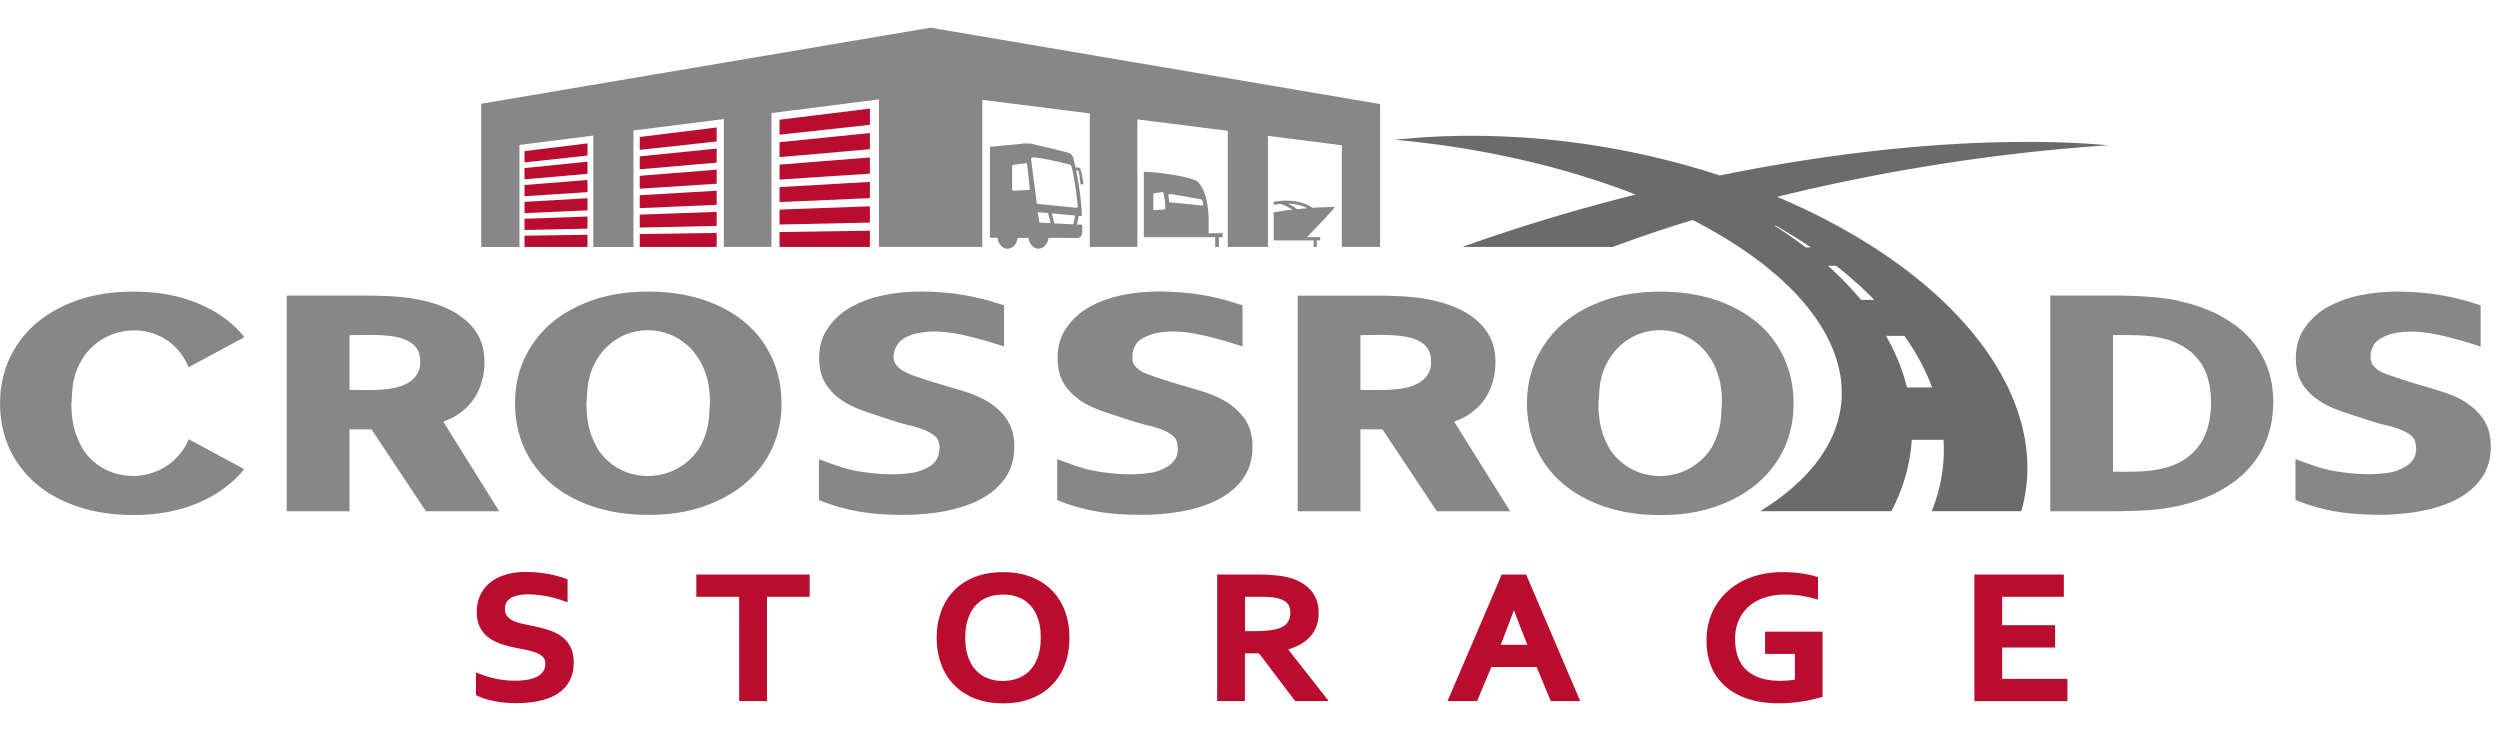
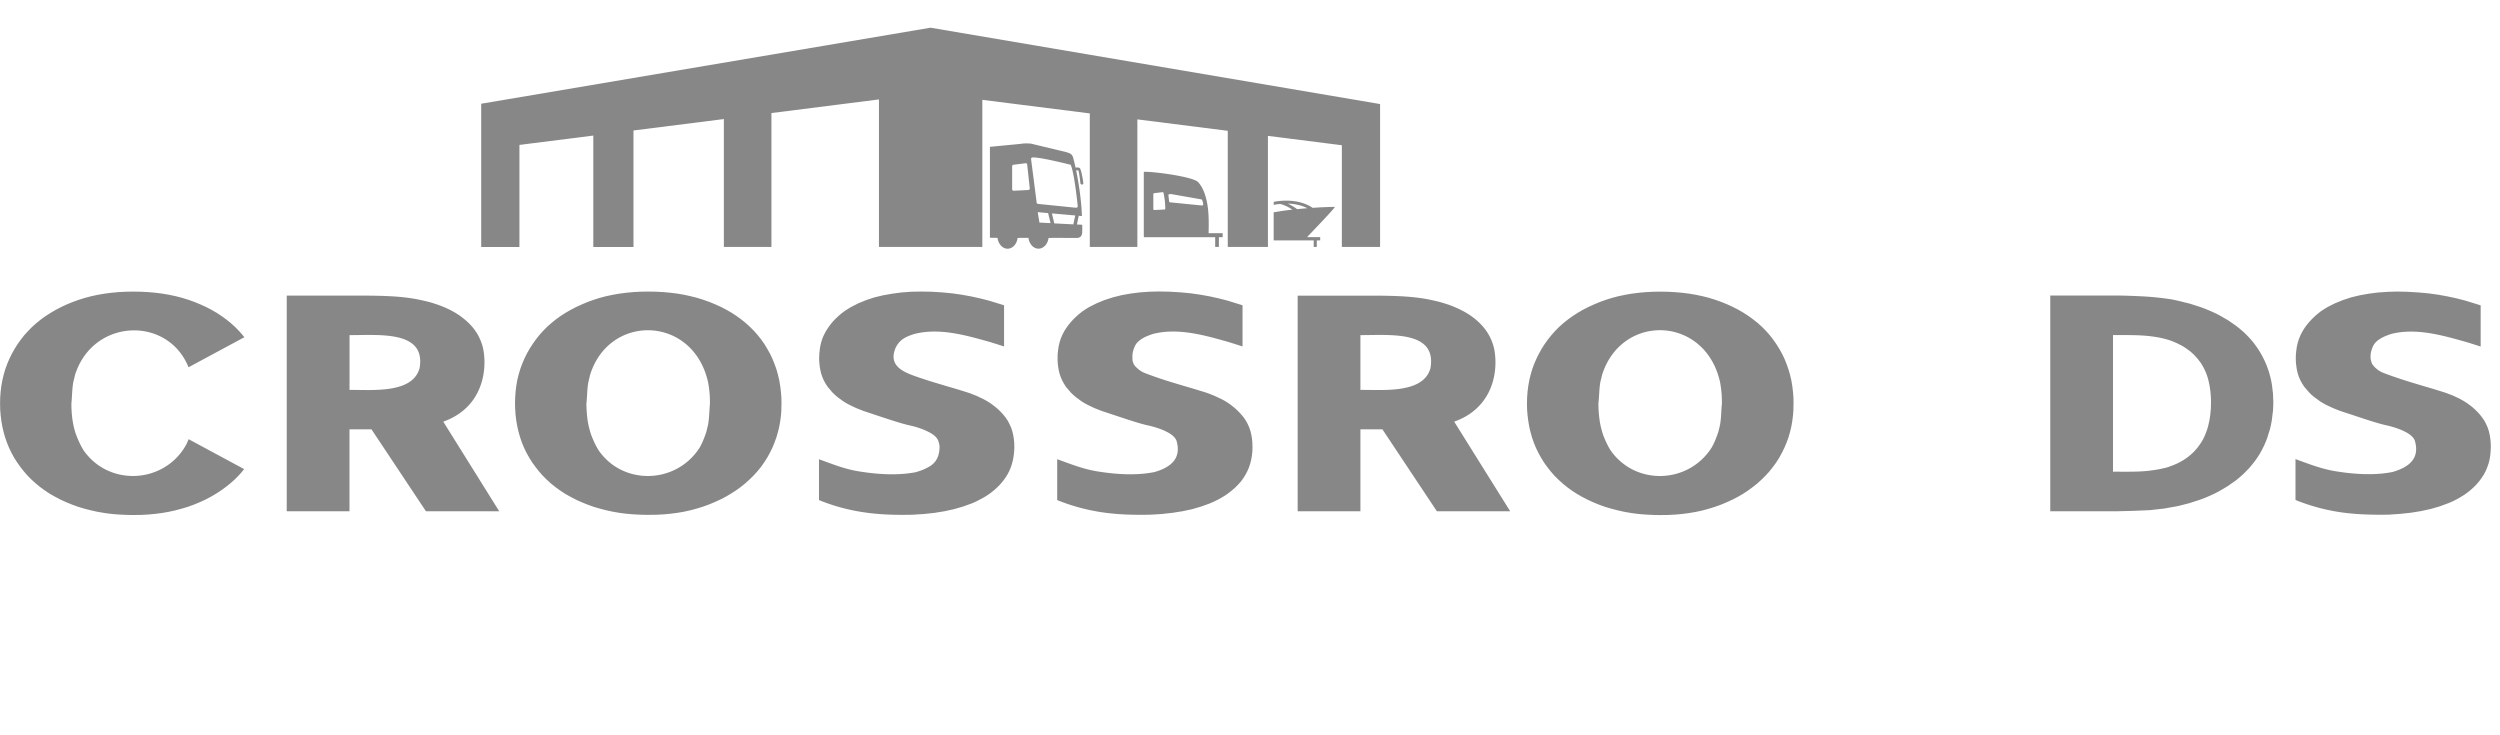
<svg xmlns="http://www.w3.org/2000/svg" width="272" height="80" fill="none">
-   <path fill-rule="evenodd" clip-rule="evenodd" d="M197.021 26.918l-.979-.65-.442-.283a62.03 62.03 0 00-2.386-1.429h-.148a44.7 44.7 0 011.461.964l.416.284c.523.362 1.028.738 1.519 1.114h.559zm6.899 5.706a41.052 41.052 0 00-4.151-3.707h-.881a35.01 35.01 0 013.589 3.707h1.443zm6.296 9.533c-.724-1.929-1.738-3.809-3.016-5.613h-1.998c1.032 1.809 1.801 3.684 2.275 5.613h2.739zm10.241-26.718c-10.407 0-21.926 1.332-33.347 3.65a87.603 87.603 0 00-27.025-4.317c-2.882 0-5.657.154-8.315.437 9.535.863 18.557 2.977 26.184 5.959-6.492 1.628-12.846 3.547-18.834 5.697h16.35a150.443 150.443 0 018.686-2.928c8.07 4.127 13.781 9.355 15.613 15.035 2.073 6.45-1.216 12.306-8.271 16.65h14.285c1.287-2.46 2.047-5.065 2.216-7.772h3.455a17.616 17.616 0 01-1.287 7.772h9.745c.956-3.291.912-6.857-.286-10.572-2.283-7.087-8.391-13.602-16.752-18.76l-.456-.279c-2.797-1.694-5.84-3.233-9.07-4.596 11.43-2.822 23.964-4.821 36.037-5.608-2.739-.248-5.71-.372-8.928-.372v.004z" fill="#6B6B6B" />
  <path fill-rule="evenodd" clip-rule="evenodd" d="M123.218 39.092c-.036-.527.009-.814.201-1.314a2.83 2.83 0 01.183-.345c.438-.584 1.113-.854 1.827-1.097 2.664-.686 5.47.097 7.959.796.603.173 1.197.372 1.8.557v-4.476l-1.644-.509-.938-.239-.988-.22-1.014-.182-1.037-.15-1.126-.107-1.188-.07-1.131-.023-1.028.022-1.072.076-1.014.128-.966.172-.96.24-.889.287-.867.354-.814.411-.361.217-.371.248-.344.27-.331.287-.313.305-.277.297-.272.336-.233.323-.228.358-.205.398-.166.394-.125.398-.102.424-.063.42-.049.465-.009.447.009.429.049.438.063.402.098.403.129.38.161.363.192.35.215.336.514.606.263.256.282.243.67.492.322.194.353.19.71.337.782.305 1.332.442c1.354.451 2.949.986 3.816 1.155a10.45 10.45 0 011.555.495c.572.27 1.148.553 1.412 1.102.563 1.853-.442 2.91-2.418 3.459-1.715.339-3.783.31-6.202-.084-1.546-.253-2.886-.797-4.347-1.323v4.45a21.376 21.376 0 004.848 1.323c1.662.247 3.373.31 5.313.265l1.22-.075 1.161-.129 1.095-.172 1.059-.226 1.006-.296.947-.345.433-.195.434-.212.429-.239.402-.252.38-.274.339-.274.34-.297.304-.31.29-.331.255-.35.232-.371.206-.394.169-.394.143-.438.108-.433.076-.438.049-.464.009-.447-.009-.438-.04-.451-.072-.43-.098-.42-.139-.407-.165-.371-.201-.363-.219-.327-.255-.31-.263-.287-.273-.27-.286-.252-.317-.248-.317-.226-.349-.22-.353-.191-.76-.358-.737-.292c-.84-.274-1.631-.505-2.408-.734-1.475-.438-2.923-.863-4.522-1.487-.398-.181-.563-.323-.872-.606a2.055 2.055 0 01-.241-.296l-.027-.053a1.963 1.963 0 01-.134-.438l-.009-.062.014-.013zm-46.007 3.83c.023.314.032.637.032.969-.072.796-.063 1.477-.201 2.296l-.188.783a11.3 11.3 0 01-.563 1.42l-.165.305c-2.53 3.972-8.339 4.175-11.01.279-.345-.567-.537-1.013-.782-1.62a9.315 9.315 0 01-.398-1.6c-.04-.293-.072-.589-.094-.899-.022-.314-.04-.637-.04-.964.094-.783.062-1.482.21-2.305l.187-.791c2.087-6.737 11.234-6.48 12.843.805l.071.416c.04.291.076.592.098.902v.004zm7.798 1.606l.017-.637-.013-.641-.05-.637-.075-.615-.107-.637-.139-.584-.165-.593-.206-.58-.232-.574-.264-.553-.299-.531-.308-.509-.349-.5-.384-.482-.407-.46-.438-.438-.447-.407-.464-.376-.523-.38-.55-.363-.567-.327-.585-.305-.626-.283-.63-.261-.648-.23-.693-.217-.719-.181-.724-.16-.728-.124-.778-.097-.782-.07-.786-.04-.813-.014-.8.013-.782.04-.769.071-.76.097-.741.129-.728.154-.693.182-.675.217-.648.23-.62.265-.622.283-.59.305-.563.323-.554.358-.514.372-.478.39-.473.42-.438.442-.411.46-.367.469-.348.49-.327.51-.299.53-.273.549-.245.58-.206.566-.174.583-.148.606-.107.624-.076.615-.044.65-.018.637.018.65.044.62.076.619.108.615.138.601.165.58.197.575.237.575.263.544.295.526.322.514.353.49.362.46.398.46.429.43.473.438.487.393.519.38.545.359.563.319.599.313.612.28.643.26.653.24.701.207.702.181.724.16.75.128c.492.075 1.014.128 1.55.163a24.55 24.55 0 001.627.054l.787-.01.8-.04.75-.07.755-.097.715-.12.733-.163.68-.182.696-.216.657-.24.621-.26.617-.283.58-.301.537-.319.554-.354.527-.38.496-.398.47-.429.424-.416.407-.447.388-.477.358-.505.317-.495.295-.53.277-.558.232-.562.206-.57.174-.598.143-.601.107-.602.08-.62.046-.64-.01-.005zm-46.98-2.398v-5.67c3.19.017 8.36-.553 7.618 3.61-.782 2.79-5.166 2.326-7.619 2.352v-.291zm-6.833 13.496h6.828v-8.913h2.395l5.925 8.913h7.971l-6.085-9.749.321-.124c1.622-.65 2.708-1.716 3.347-2.928.804-1.508.956-3.256.701-4.733a6.752 6.752 0 00-.138-.557 5.134 5.134 0 00-.206-.562 9.28 9.28 0 00-.25-.522 6.357 6.357 0 00-.335-.522 5.037 5.037 0 00-.375-.465 7.565 7.565 0 00-.452-.46 7.139 7.139 0 00-.509-.424 6.305 6.305 0 00-.523-.38 8.121 8.121 0 00-.572-.341 12.43 12.43 0 00-.643-.319 10.083 10.083 0 00-.67-.278c-.22-.089-.456-.164-.702-.244a8.674 8.674 0 00-.764-.217 30.132 30.132 0 00-.79-.18c-1.86-.399-3.835-.434-5.756-.46h-8.718v23.47-.005zm116.817-13.495V36.46c3.19.017 8.36-.553 7.618 3.61-.782 2.79-5.17 2.326-7.618 2.352v-.291zm-6.828 13.495h6.828v-8.913h2.395l5.925 8.913h7.976l-6.091-9.749.322-.124c1.631-.65 2.703-1.716 3.356-2.928.8-1.508.952-3.251.697-4.733a5.059 5.059 0 00-.139-.557 6.782 6.782 0 00-.205-.562 5.76 5.76 0 00-.59-1.044 6.345 6.345 0 00-.827-.925 7.775 7.775 0 00-1.608-1.14c-.201-.107-.42-.218-.648-.32a14.324 14.324 0 00-.657-.278c-.228-.088-.46-.164-.71-.243a9.977 9.977 0 00-.76-.217 39.887 39.887 0 00-.791-.181c-1.868-.398-3.834-.434-5.755-.46h-8.718v23.47-.009zm99.296-13.137c.049.411.076.85.076 1.305l-.018.685-.062.66-.094.614-.139.606a4.401 4.401 0 01-.161.531l-.205.518a6.652 6.652 0 01-.233.473c-.089.155-.183.3-.281.447l-.313.424-.344.385a6.011 6.011 0 01-.804.686 5.627 5.627 0 01-.452.296c-.151.089-.317.177-.487.266-.174.084-.362.163-.545.239l-.581.212a12.62 12.62 0 01-1.014.23c-.326.057-.652.11-1.014.15-1.242.146-2.668.097-3.915.106V36.455c2.105.014 3.951-.075 5.943.496.197.062.385.128.572.203.184.07.358.146.523.226l.505.256c.38.24.545.35.894.62l.38.345.339.371.322.412a5.984 5.984 0 01.885 1.924c.093.362.169.756.219 1.172l.004.009zm6.819 2.296l.04-.991-.04-.969-.116-.973-.085-.473-.116-.47-.121-.442-.157-.45-.16-.421-.193-.425-.227-.442-.228-.407-.255-.403-.277-.393-.29-.376-.313-.358-.34-.359-.357-.34-.367-.315-.397-.318-.876-.606-.925-.535-.474-.24-.518-.238-.545-.226-.536-.199-1.149-.371-1.224-.305-.733-.16a31.673 31.673 0 00-2.954-.322 77.73 77.73 0 00-2.98-.107h-7.319v23.475h7.252l1.778-.044 1.77-.075 1.6-.177 1.519-.274 1.22-.314 1.161-.376.523-.195.527-.226.523-.243.505-.26.912-.54.871-.61.407-.328.384-.336.353-.35.34-.354.317-.376.299-.38.277-.394.264-.411.232-.425.21-.416.197-.45.165-.43.295-.947.107-.455.09-.473.12-.987.014.005zm-144.235-2.752c-1.179-.35-2.346-.694-3.597-1.141-.79-.283-1.465-.597-1.868-1.07-.42-.492-.527-1.129-.142-2.013.424-.845 1.045-1.168 2.024-1.473 2.658-.681 5.46.102 7.949.796.612.173 1.211.376 1.81.562v-4.481l-1.645-.504-.938-.24-.988-.216-1.014-.186-1.028-.146-1.13-.11-1.184-.071-1.131-.018-1.028.018-1.072.08-1.005.132-.974.173-.961.23-.876.287-.871.354-.814.416-.366.221-.366.239-.349.27-.33.287-.309.297-.281.3-.264.328-.241.336-.228.358-.206.394-.174.402-.125.399-.098.415-.063.425-.045.465-.017.442.017.429.045.438.072.416.093.389.13.38.16.363.198.358.218.328.51.606.272.26.273.24.675.49.317.19.362.195.72.341.754.296 1.377.46c1.345.447 2.922.974 3.784 1.142a9.231 9.231 0 011.555.504c.568.26 1.149.548 1.417 1.093.098.327.156.468.156.804a3.789 3.789 0 01-.125.806 2.181 2.181 0 01-.308.641 2.3 2.3 0 01-.657.593 6.42 6.42 0 01-.97.455l-.518.164c-1.713.336-3.785.307-6.216-.089-1.532-.247-2.886-.796-4.325-1.318v4.446a20.97 20.97 0 004.848 1.323c1.663.252 3.37.314 5.313.27l1.216-.076 1.17-.124 1.1-.177 1.054-.23 1.01-.296.938-.34.434-.19.438-.227.442-.238.398-.248.375-.27.34-.274.33-.3.309-.315.286-.336.263-.35.233-.371.201-.38.169-.399.143-.442.108-.438.071-.438.049-.455.018-.452-.013-.438-.04-.45-.072-.425-.098-.416L110 46.5l-.17-.372-.192-.362-.228-.337-.25-.314-.263-.292-.269-.26-.29-.253-.313-.243-.322-.23-.344-.212-.357-.2-.76-.358-.741-.292a76.93 76.93 0 00-2.409-.734l-.027-.009zm-76.717 9.263l.214-.257-6.04-3.255-.104.252-.156.336c-2.341 4.26-8.41 4.622-11.189.593l-.174-.297A11.616 11.616 0 018.3 47.35a7.762 7.762 0 01-.241-.774 12.31 12.31 0 01-.161-.827 9.782 9.782 0 01-.098-.903 13.513 13.513 0 01-.032-.96c.085-.782.063-1.49.206-2.304l.188-.787c1.943-6.167 10.09-6.459 12.35-.836l6.077-3.27-.188-.23-.406-.46-.43-.437-.45-.407-.46-.372-.532-.385-.546-.362-.567-.328-.603-.314-.604-.274-.643-.265-.639-.23-.701-.217-.715-.186-.742-.155-.71-.12-.782-.1-.774-.067-.782-.04-.813-.013-.8.013-.786.04-.764.07-.769.098-.724.124-.737.159-.692.181-.68.213-.639.23-.634.26-.608.284-.603.314-.554.323-.559.358-.51.367-.486.394-.47.42-.433.442-.42.46-.366.47-.344.481-.326.514-.295.526-.277.557-.242.57-.21.576-.174.593-.143.606-.112.623-.076.615-.049.65-.013.642.013.65.05.624.075.62.108.614.138.602.165.579.197.566.241.584.264.549.286.522.322.504.353.495.362.46.397.46.43.434.477.433.479.394.522.38.541.359.563.318.599.314.612.279.648.265.648.235.692.208.71.181.725.16.746.127c.496.076 1.014.129 1.546.164.532.036 1.081.053 1.63.053l.805-.009.782-.044.755-.07.751-.098.733-.128.72-.16.678-.18.693-.209.666-.243.625-.26.621-.288.568-.297.545-.318.545-.354.523-.385.5-.394.479-.424.42-.425.406-.447-.013-.004zm160.968-8.374c.018.319.032.642.032.969-.09.774-.063 1.482-.201 2.296l-.09.398-.103.398a9.987 9.987 0 01-.563 1.407l-.165.305c-2.529 3.985-8.329 4.167-11.014.274l-.175-.296a11.487 11.487 0 01-.603-1.318 10.214 10.214 0 01-.232-.792 7.46 7.46 0 01-.161-.814 13.225 13.225 0 01-.134-1.862c.094-.788.071-1.491.21-2.31l.188-.782c2.126-6.768 11.26-6.463 12.846.818l.067.407c.04.292.076.593.098.902zm7.802 1.602l.018-.633-.009-.641-.053-.637-.072-.61-.107-.638-.139-.584-.174-.597-.206-.588-.227-.562-.264-.553-.299-.53-.318-.51-.348-.5-.371-.473-.411-.468-.434-.438-.451-.407-.465-.372-.527-.385-.554-.362-.563-.328-.594-.305-.612-.283-.635-.261-.648-.23-.693-.217-.714-.181-.751-.16-.706-.119-.773-.097-.778-.07-.791-.04-.813-.014-.8.013-.782.04-.773.07-.759.098-.738.128-.728.155-.688.182-.684.216-.639.23-.634.266-.617.283-.594.305-.563.328-.55.358-.509.367-.492.394-.469.42-.438.442-.411.47-.366.46-.349.49-.326.509-.299.54-.268.544-.251.579-.205.566-.174.593-.143.602-.112.623-.076.615-.049.642-.014.65.014.659.049.615.076.601.107.633.139.597.165.584.197.575.241.575.259.535.295.535.317.51.353.49.362.46.398.46.442.438.469.43.487.397.519.376.54.35.568.327.59.305.612.283.634.261.666.24.702.207.701.181.724.16.746.128c.496.075 1.015.128 1.551.164.532.035 1.077.053 1.622.053l.791-.01.795-.039.76-.07.746-.098.724-.124.724-.155.683-.186.693-.216.666-.24.621-.26.621-.288.576-.296.541-.314.545-.358.519-.38.509-.403.469-.425.429-.425.407-.446.384-.483.362-.495.322-.504.295-.54.272-.548.237-.562.21-.57.174-.598.143-.602.103-.601.08-.62.05-.65-.014-.008zM257.93 39.1c-.04-.53.009-.809.197-1.304.049-.111.102-.217.187-.354.42-.575 1.122-.858 1.823-1.102 2.664-.68 5.47.106 7.954.805.608.168 1.207.372 1.805.558v-4.481l-1.644-.509-.938-.243-.983-.212-1.01-.186-1.037-.146-1.13-.106-1.185-.071-1.13-.027-1.023.027-1.077.075-1.01.128-.97.173-.96.23-.881.292-.867.35-.813.41-.366.222-.371.247-.344.27-.331.288-.304.296-.281.305-.268.323-.237.328-.228.367-.205.393-.166.398-.129.399-.103.424-.063.416-.049.465-.013.446.013.425.049.438.063.407.098.393.125.38.166.364.196.358.21.318.519.606.263.261.282.24.67.49.322.195.344.19.741.345.742.296 1.376.452c1.354.45 2.936.982 3.785 1.145.59.138 1.023.284 1.555.496.563.26 1.157.557 1.417 1.101.576 1.863-.452 2.902-2.418 3.46-1.716.341-3.784.313-6.206-.085-1.542-.252-2.896-.796-4.344-1.318v4.446a21.342 21.342 0 004.849 1.327c1.657.243 3.369.305 5.313.27l1.224-.085 1.162-.123 1.094-.177 1.068-.23.997-.292.96-.354.434-.186.429-.217.429-.243.406-.248.367-.265.344-.279.331-.3.308-.315.277-.327.264-.354.236-.367.206-.39.165-.397.152-.434.107-.438.072-.442.04-.456.018-.45-.009-.439-.045-.46-.067-.425-.098-.415-.134-.398-.174-.385-.192-.363-.228-.327-.251-.319-.259-.283-.277-.27-.281-.252-.313-.243-.322-.23-.344-.213-.357-.203-.76-.358-.737-.283a74.115 74.115 0 00-2.382-.73c-1.483-.443-2.94-.872-4.549-1.495-.402-.186-.563-.319-.875-.61a3.88 3.88 0 01-.237-.297l-.027-.044a2.174 2.174 0 01-.13-.416l-.013-.084-.009.017z" fill="#878787" />
-   <path d="M217.836 73.86h7.1v2.42h-10.125V62.51h9.736v2.419h-6.711v3.096h5.759v2.424h-5.759v3.411zm-22.561-2.712h-3.235v-2.424h6.256v7.09c-1.301.39-2.364.563-3.727.673l-.331.018c-.228.004-.451.013-.657.013-.321 0-.643-.009-.956-.03a10.931 10.931 0 01-1.716-.249 9.449 9.449 0 01-.777-.216 6.922 6.922 0 01-.706-.275 5.361 5.361 0 01-.653-.327 5.945 5.945 0 01-.589-.372 8.68 8.68 0 01-.532-.429 6.044 6.044 0 01-.465-.477 4.965 4.965 0 01-.411-.518 7.4 7.4 0 01-.344-.57 5.76 5.76 0 01-.487-1.252 6.041 6.041 0 01-.156-.673 8.65 8.65 0 01-.094-.703 9.74 9.74 0 01-.027-.734c0-.173.004-.35.018-.531.009-.177.027-.35.045-.513.026-.173.049-.35.084-.504.032-.164.067-.328.112-.487.049-.164.09-.323.143-.473.054-.15.107-.306.179-.46a6.11 6.11 0 01.447-.867 7.96 7.96 0 01.263-.403c.094-.128.197-.26.295-.385.099-.12.21-.247.322-.362.112-.12.228-.24.353-.345.116-.111.241-.217.371-.323.129-.102.263-.208.398-.297.138-.097.277-.186.428-.274.139-.084.291-.172.452-.252.152-.075.308-.15.473-.221.152-.067.322-.129.488-.19.169-.058.339-.12.513-.164.184-.053.362-.098.541-.142.183-.04.366-.075.559-.11.183-.027.379-.053.576-.075.188-.027.389-.04.594-.054.206-.008.416-.013.612-.013h.541l.541.031.514.049.505.066.464.075.434.084.33.08.537.16v2.441l-.738-.195-.339-.08-.42-.083-.411-.071-.42-.049-.425-.04-.433-.026h-.429c-.197 0-.38 0-.563.018a3.705 3.705 0 00-.545.061 4.728 4.728 0 00-.523.098c-.17.035-.34.084-.514.137h-.005c-.165.053-.321.11-.473.172a6.03 6.03 0 00-.447.217 4.8 4.8 0 00-.407.248c-.129.093-.263.186-.375.287a4.764 4.764 0 00-.344.319 4.365 4.365 0 00-.563.756c-.081.129-.152.275-.228.43-.067.15-.13.305-.183.46a5.91 5.91 0 00-.13.495 6.074 6.074 0 00-.107 1.04v.079c0 .39.031.747.085 1.084.053.336.138.646.246.933.098.274.228.535.384.757.143.225.313.428.509.61l.049.048c.21.182.443.35.702.492.255.145.541.26.831.358.299.093.626.16.979.212.348.049.715.07 1.117.07.308 0 .603-.017.907-.039l.456-.053.241-.026v-2.814l-.009.01zm-58.29-2.486l.407-.013.362-.027.33-.035.295-.04.268-.049.242-.053c.08-.026.165-.057.25-.075.116-.044.219-.093.322-.141.098-.053.187-.098.272-.155.081-.058.161-.12.219-.186.063-.062.116-.128.161-.199l.027-.044a1.32 1.32 0 00.103-.204 2.37 2.37 0 00.075-.225c.045-.173.068-.35.068-.549 0-.084 0-.168-.009-.243-.009-.075-.027-.15-.041-.226a.954.954 0 00-.067-.203 1.146 1.146 0 00-.375-.517c-.063-.05-.134-.09-.206-.133a2.087 2.087 0 00-.25-.12l-.183-.07c-.165-.05-.295-.076-.456-.116l-.259-.04-.295-.03-.33-.018-.358-.018h-2.1v3.733h1.537l-.009-.004zm6.43-1.238a3.98 3.98 0 01-.165.654 4.056 4.056 0 01-.273.597 3.635 3.635 0 01-.885 1.022 5.135 5.135 0 01-.612.412 6.18 6.18 0 01-.733.336 6.552 6.552 0 01-.594.208l4.415 5.626h-3.651l-3.932-5.193h-1.537v5.193h-3.021V62.51h4.567l.545.009.523.018.5.04c.322.03.617.061.934.11.161.027.304.053.434.084.138.027.272.062.397.097.126.036.255.071.367.116a5.184 5.184 0 011.171.575 4.128 4.128 0 01.88.818c.12.16.228.327.317.504.094.168.165.358.228.553.063.2.107.402.134.62a4.67 4.67 0 01-.009 1.367v.004zm-27.092 2.724a9.916 9.916 0 01-.089.735c-.04.239-.089.473-.147.703-.063.23-.13.46-.21.672-.081.217-.175.43-.269.637-.098.204-.21.398-.326.584a4.818 4.818 0 01-.384.544 5.42 5.42 0 01-.438.496 5.959 5.959 0 01-.491.455 9.004 9.004 0 01-.541.398c-.192.12-.393.235-.599.341a8.27 8.27 0 01-.643.292 8.84 8.84 0 01-.706.226 7.51 7.51 0 01-.738.163 8.716 8.716 0 01-.782.097 9.675 9.675 0 01-.822.031 9.304 9.304 0 01-1.617-.128 8.634 8.634 0 01-.733-.163 6.552 6.552 0 01-.702-.226 8.384 8.384 0 01-.643-.292c-.21-.11-.411-.226-.599-.34a7.897 7.897 0 01-.549-.399 7.84 7.84 0 01-.488-.455 5.717 5.717 0 01-.437-.491 5.78 5.78 0 01-.38-.549 6.131 6.131 0 01-.59-1.225 7.839 7.839 0 01-.215-.672 8.875 8.875 0 01-.245-1.43 10.436 10.436 0 010-1.526 8.863 8.863 0 01.245-1.442 8.99 8.99 0 01.215-.672 5.63 5.63 0 01.268-.637c.098-.203.206-.402.326-.588.112-.19.246-.372.376-.544a6.58 6.58 0 01.925-.947 6.163 6.163 0 011.143-.738c.21-.106.429-.204.648-.292.219-.08.456-.16.697-.226a8.799 8.799 0 011.529-.256c.263-.027.545-.031.826-.031.282 0 .554.004.822.03.273.018.532.054.782.098.26.04.505.093.738.16.245.066.482.145.706.225a7.508 7.508 0 011.242.633c.188.123.371.256.541.397.169.142.335.292.496.452l.017.017c.152.16.286.319.42.482.134.173.264.359.38.54a6.979 6.979 0 01.805 1.898c.062.234.107.469.147.703.04.243.067.487.089.73.023.252.027.504.027.765s-.004.518-.027.765zm-3.105-1.344a4.986 4.986 0 00-.054-.54 9.414 9.414 0 00-.098-.5 3.657 3.657 0 00-.139-.46 4.674 4.674 0 00-.165-.425 3.098 3.098 0 00-.201-.384 5.37 5.37 0 00-.228-.345 2.786 2.786 0 00-.259-.31 8.567 8.567 0 00-.277-.27 2.862 2.862 0 00-.317-.239 2.39 2.39 0 00-.331-.194c-.121-.058-.237-.115-.366-.16a3.303 3.303 0 00-.385-.128c-.129-.04-.263-.062-.397-.088a2.71 2.71 0 00-.429-.049c-.143-.018-.295-.018-.443-.018-.147 0-.299 0-.442.018a3.068 3.068 0 00-.425.049c-.143.026-.277.048-.406.088-.13.035-.259.08-.389.128a3.295 3.295 0 00-.688.354c-.112.075-.215.15-.317.24-.09.083-.188.172-.277.269a3.041 3.041 0 00-.487.655 3.096 3.096 0 00-.197.385 5.865 5.865 0 00-.17.42 5.222 5.222 0 00-.237.964 5.383 5.383 0 00-.053.54c-.018.181-.018.38-.018.58 0 .198 0 .402.018.583.009.186.031.363.053.54.027.181.058.345.099.5.04.159.085.314.138.46.045.141.103.283.17.429a3.889 3.889 0 00.424.73 3.88 3.88 0 00.537.57c.098.089.205.16.317.239.107.066.214.137.331.199a3.604 3.604 0 00.741.287c.125.04.264.063.402.093.139.027.282.045.429.053.143.01.291.018.438.018.148 0 .3-.009.443-.017.143-.01.286-.036.424-.054.139-.026.273-.053.398-.093a5.53 5.53 0 00.384-.128l.049-.017a4.33 4.33 0 00.648-.345c.116-.084.219-.155.317-.24.094-.083.193-.172.278-.27.093-.097.183-.203.263-.304.076-.11.152-.226.228-.345a3.76 3.76 0 00.201-.385c.058-.133.116-.275.165-.425.054-.15.103-.305.139-.464a6.25 6.25 0 00.098-.5c.027-.177.045-.35.054-.54.018-.181.018-.376.018-.58 0-.203 0-.397-.018-.574h.009zm-30.095 7.475h-2.699V64.93H75.76v-2.42h12.333v2.42h-4.647v11.35h-.322zm79.14-3.707h4.919c.38.907.845 2 1.542 3.707h3.204l-5.885-13.77h-2.659c-1.957 4.592-3.927 9.183-5.894 13.77h3.222c.764-1.853 1.22-2.928 1.551-3.707zm3.923-2.42h-2.909c.313-.791.733-1.884 1.439-3.76a199.81 199.81 0 001.465 3.76h.005zM59.334 72.025a1.087 1.087 0 00-.045-.19.833.833 0 00-.071-.16c-.027-.044-.054-.092-.094-.137-.036-.048-.08-.088-.13-.137a1.293 1.293 0 00-.152-.12c-.053-.035-.12-.074-.183-.114a1.696 1.696 0 00-.201-.098l-.228-.093-.246-.08-.259-.074-.277-.071-.58-.12a41.87 41.87 0 01-1.042-.216l-.411-.093-.407-.11-.384-.116a3.009 3.009 0 01-.38-.137 3.393 3.393 0 01-.362-.155c-.116-.062-.232-.12-.344-.185a9.513 9.513 0 01-.317-.204c-.098-.075-.197-.15-.29-.234a3.68 3.68 0 01-.264-.266c-.08-.097-.156-.203-.228-.3a3.099 3.099 0 01-.188-.315l-.013-.026a2.642 2.642 0 01-.16-.358 3.407 3.407 0 01-.18-.832 5.14 5.14 0 01.08-1.517 3.31 3.31 0 01.135-.465c.049-.141.103-.274.165-.398l.018-.035a3.89 3.89 0 01.228-.394c.08-.12.165-.243.264-.363a4.82 4.82 0 01.308-.322 3.938 3.938 0 011.126-.756c.139-.072.286-.134.429-.187.156-.057.308-.106.47-.15l.097-.031.385-.089a9.315 9.315 0 011.068-.133 12.405 12.405 0 011.157 0c.192.01.389.018.59.04.205.018.397.04.59.067.187.026.384.057.59.093.183.03.366.07.549.106.197.044.375.093.54.137l.443.124c.148.049.286.097.411.146l.21.08v2.49l-.429-.15-.456-.155-.45-.133c-.18-.049-.354-.093-.524-.137-.178-.04-.353-.08-.514-.102l-.5-.08-.478-.061-.474-.031c-.143-.01-.295-.01-.451-.01-.215 0-.416 0-.599.027a3.637 3.637 0 00-.518.08 2.266 2.266 0 00-.434.128 1.832 1.832 0 00-.639.394 1.113 1.113 0 00-.187.26 1.104 1.104 0 00-.116.315c-.027.115-.04.234-.04.372 0 .08.008.154.013.225.009.07.022.137.04.195.013.062.04.12.063.172.022.049.053.098.084.146.04.053.08.106.121.155l.12.115c.04.04.095.08.153.12.053.035.111.07.165.101l.197.098.21.088.228.075.232.066.532.124 1.014.208.438.102.433.11.434.116c.134.04.272.084.41.137.135.048.273.097.39.155a3.542 3.542 0 01.719.389c.125.075.228.155.326.243a2.825 2.825 0 01.54.575c.081.11.148.217.215.34.067.12.13.253.184.394a6.7 6.7 0 01.12.43c.031.145.054.305.076.482.009.168.018.34.018.513 0 .181-.014.362-.027.544-.018.181-.044.35-.085.509a3.667 3.667 0 01-.335.91c-.076.138-.16.275-.25.399a3.374 3.374 0 01-.3.367 5.933 5.933 0 01-.34.323 5.843 5.843 0 01-.392.292c-.143.093-.29.177-.443.252a4.66 4.66 0 01-.473.212c-.166.062-.34.129-.523.182a6.67 6.67 0 01-.55.141c-.196.04-.393.08-.594.115-.201.027-.411.053-.621.076-.21.017-.43.035-.644.048-.228.005-.45.013-.67.013-.183 0-.389-.008-.594-.008-.192-.014-.389-.023-.59-.04-.201-.022-.398-.04-.576-.067-.197-.026-.39-.062-.586-.097a9.293 9.293 0 01-.554-.12c-.165-.044-.348-.092-.51-.145a7.713 7.713 0 01-.42-.15 5.233 5.233 0 01-.384-.169l-.174-.084v-2.46l.438.164.43.16.428.137c.179.057.353.106.51.141.165.04.335.076.495.11.166.027.331.054.5.08.18.027.35.045.51.062a9.87 9.87 0 001.05.045h.3l.308-.027.295-.03c.197-.027.375-.054.576-.09l.26-.07.25-.084.237-.102c.071-.03.143-.075.21-.115a1.69 1.69 0 00.187-.133 1.31 1.31 0 00.161-.154 1.02 1.02 0 00.143-.173c.045-.053.08-.12.116-.181.027-.062.054-.133.076-.2a1.64 1.64 0 00.063-.49c0-.075 0-.15-.01-.217l.019.03z" fill="#BA0C2F" />
  <path fill-rule="evenodd" clip-rule="evenodd" d="M141.247 22.296a5.396 5.396 0 00-1.121-.142c.147.076.295.15.429.235.232.123.429.26.567.367.206-.018.411-.036.608-.058l.509-.044a4.353 4.353 0 00-.992-.358zm2.02 3.861v.708h-.335v-.708h-4.357v-3.06l1.032-.164c.34-.049.675-.089 1.01-.124a9.096 9.096 0 00-.576-.336 3.891 3.891 0 00-.769-.283c-.12.013-.237.026-.366.044l-.326.053v-.323a6.909 6.909 0 012.31-.066c.996.15 1.631.508 1.926.716a43.672 43.672 0 012.404-.106c.16 0-2.574 2.822-3.008 3.291h1.426v.358h-.371zm-32.994-8.232l1.318-.168a.148.148 0 01.165.137l.282 2.602c.008.088-.05.168-.135.176l-1.626.08a.16.16 0 01-.156-.164V18.09c0-.088.062-.16.147-.163h.005zm2.515 4.123l-.027-.234-.58-4.499a.154.154 0 01.125-.177c.643-.106 4.079.765 4.093.765.053.01.107.04.125.098.321.858.59 3.078.701 4.118 0 .022.009.049.009.07.009.12.023.195.023.2v.022c.009.084-.05.186-.134.186-.094 0-.202-.01-.295-.018l-3.915-.398a.157.157 0 01-.125-.137v.004zm1.251 1.137l-1.135-.102.188 1.133 1.207.061-.264-1.092h.004zm2.949.257l-2.538-.222.148.62.107.464 2.073.106.206-.964.004-.005zm-6.273 2.45c-.085.66-.541 1.168-1.09 1.168-.55 0-1.01-.513-1.095-1.181l-.827-.014v-9.89l3.347-.323c.206-.031.38-.049.563-.049.179 0 .349.005.55.022l3.784.912c.577.159.729.26.845.738l.067.261.161.695.094-.01c.116 0 .236.01.312.036h.005a.155.155 0 01.103.124c.183.398.335 1.526.335 1.53.004.085-.054.164-.143.169a.157.157 0 01-.175-.137s-.156-1.372-.232-1.394a.753.753 0 00-.201-.017h-.036c.291 1.406.483 2.786.595 4.215v.084l.004.035v.102l.009.035v.036l.004.03v.036l.023.398-.344-.026-.081.354-.12.584v.009l.576.03c0 .2.005.398 0 .602v.212c-.018.235-.08.38-.179.478a.592.592 0 01-.375.142h-.576l-2.132-.01v.01h-.402c-.085.659-.541 1.167-1.095 1.167-.554 0-1.01-.508-1.094-1.176h-.97v.009h-.215l.005.004zm14.862-4.875l.902-.11c.058-.005.108.035.112.088a8 8 0 01.192 1.686c.005.057-.036.11-.089.115l-1.108.053a.105.105 0 01-.103-.106v-1.62c0-.057.045-.101.103-.106h-.009zm1.622.907l-.014-.15-.062-.54c-.005-.053.04-.102.111-.11.059-.005.143-.014.242 0l3.208.566c.045.004.089.026.103.066.085.19.089.261.125.465v.017c0 .053-.049.12-.121.115a2.36 2.36 0 01-.25-.017l-3.24-.323c-.053-.01-.093-.045-.102-.089zm-2.753 3.747v-6.98c1.019-.04 5.335.526 5.898 1.114.277.292.528.708.711 1.23.375 1.057.505 2.247.438 4.335h1.532v.438h-.411v1.062h-.402v-1.062h-7.761v-.137h-.005zm25.707-14.35v15.544h-4.16V15.802l-8.043-1.017v12.08h-4.37V14.232l-9.835-1.243v13.876h-5.175V12.34l-11.693-1.478v16.004H95.63V10.817l-3.932.5-7.766.982v14.566h-5.175V12.954l-9.835 1.242V26.87h-4.37V14.75l-8.038 1.017V26.87h-4.16V11.286l48.888-8.272 48.911 8.307z" fill="#878787" />
-   <path fill-rule="evenodd" clip-rule="evenodd" d="M63.92 23.556l-6.854.247v1.221l6.855-.146v-1.322zm14.054-.505l-8.37.301v1.407l8.37-.181V23.05zm16.671-.606l-9.83.359v1.623l9.83-.212v-1.77zM63.921 19.58l-6.855.549v1.22l6.855-.446V19.58zm14.053-1.12l-8.37.669v1.402l8.37-.544V18.46zm16.671-1.33l-9.83.782v1.624l9.83-.642v-1.765zm-30.724 4.436l-6.855.394v1.225l6.855-.296v-1.323zm14.053-.814l-8.37.487v1.407l8.37-.363V20.75zm16.671-.964l-9.83.57v1.624l9.83-.425v-1.77zm-30.724-4.189l-6.855.845v1.225l6.855-.747v-1.323zm14.053-1.73l-8.37 1.031v1.402l8.37-.91v-1.527.004zm16.671-2.056l-9.83 1.212v1.627l9.83-1.07v-1.77zM63.921 17.59l-6.855.698v1.221l6.855-.597v-1.323zm14.053-1.425l-8.37.85v1.406l8.37-.73v-1.526zm16.671-1.69l-9.83.996v1.623l9.83-.858V14.47v.004zM63.921 25.546l-6.855.098v1.22h6.855v-1.318zm14.053-.203l-8.37.12v1.401h8.37v-1.521zm16.671-.244l-9.83.146v1.62h9.83v-1.766z" fill="#BA0C2F" />
</svg>